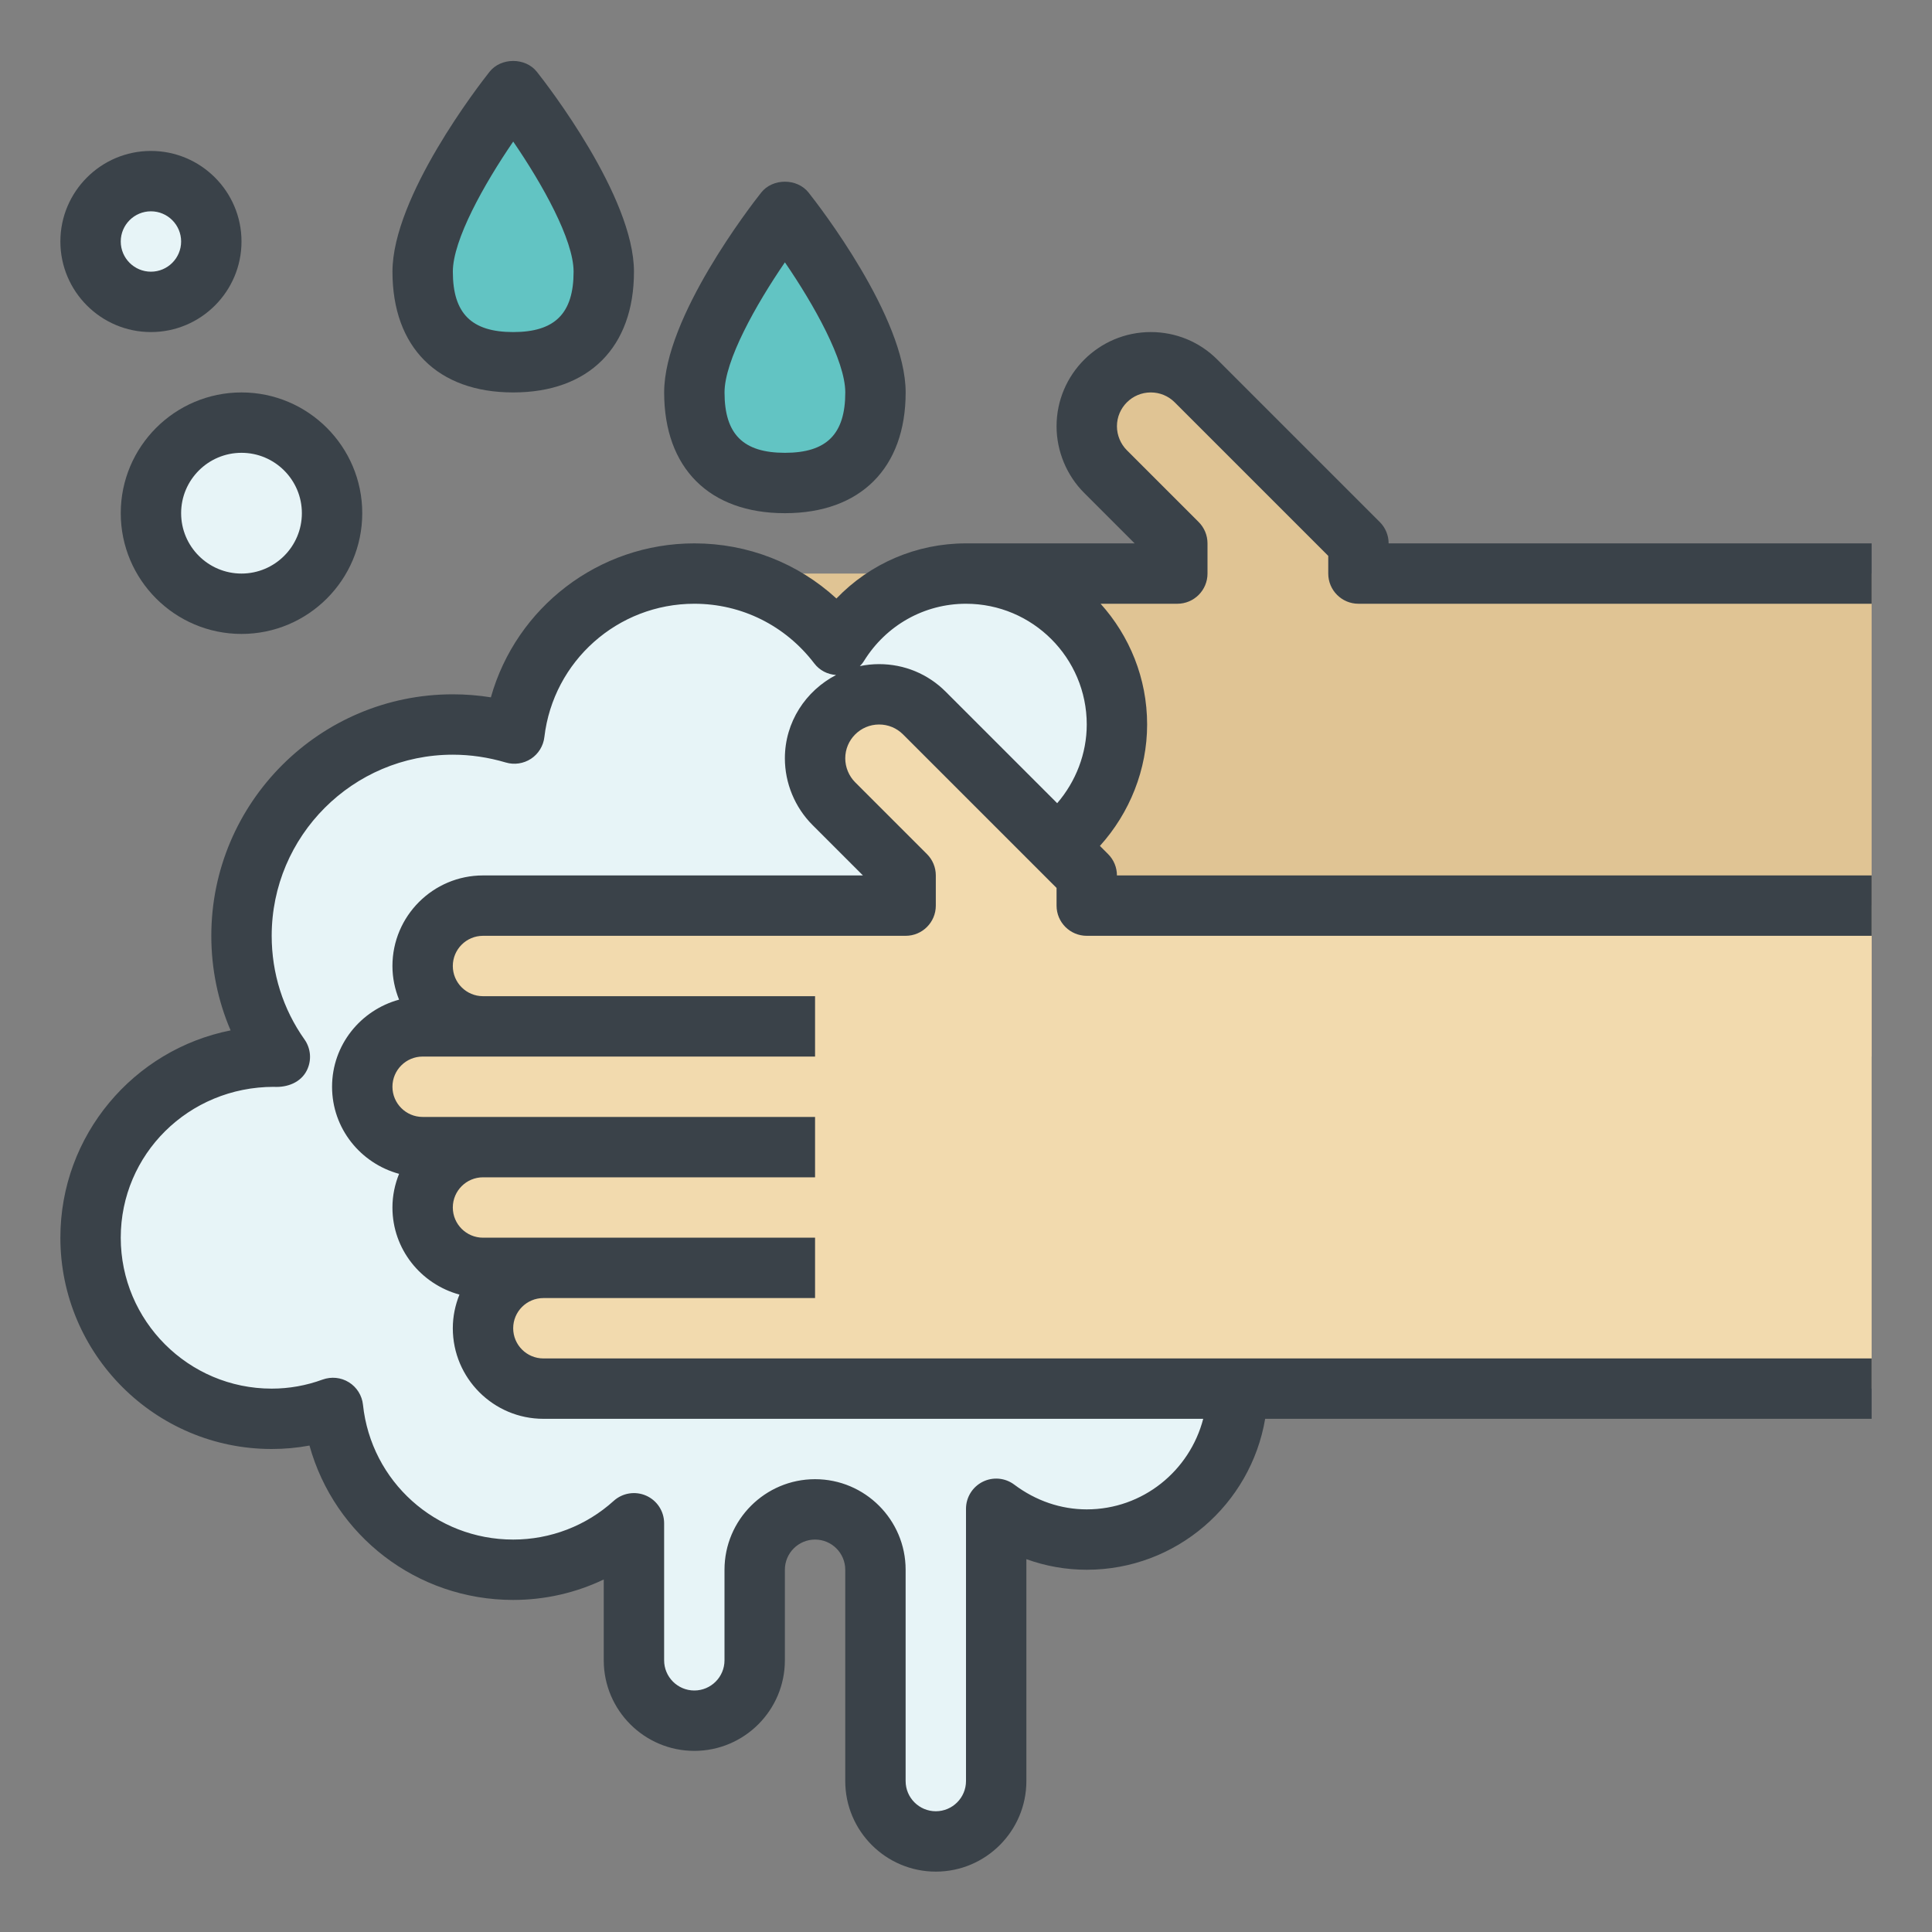
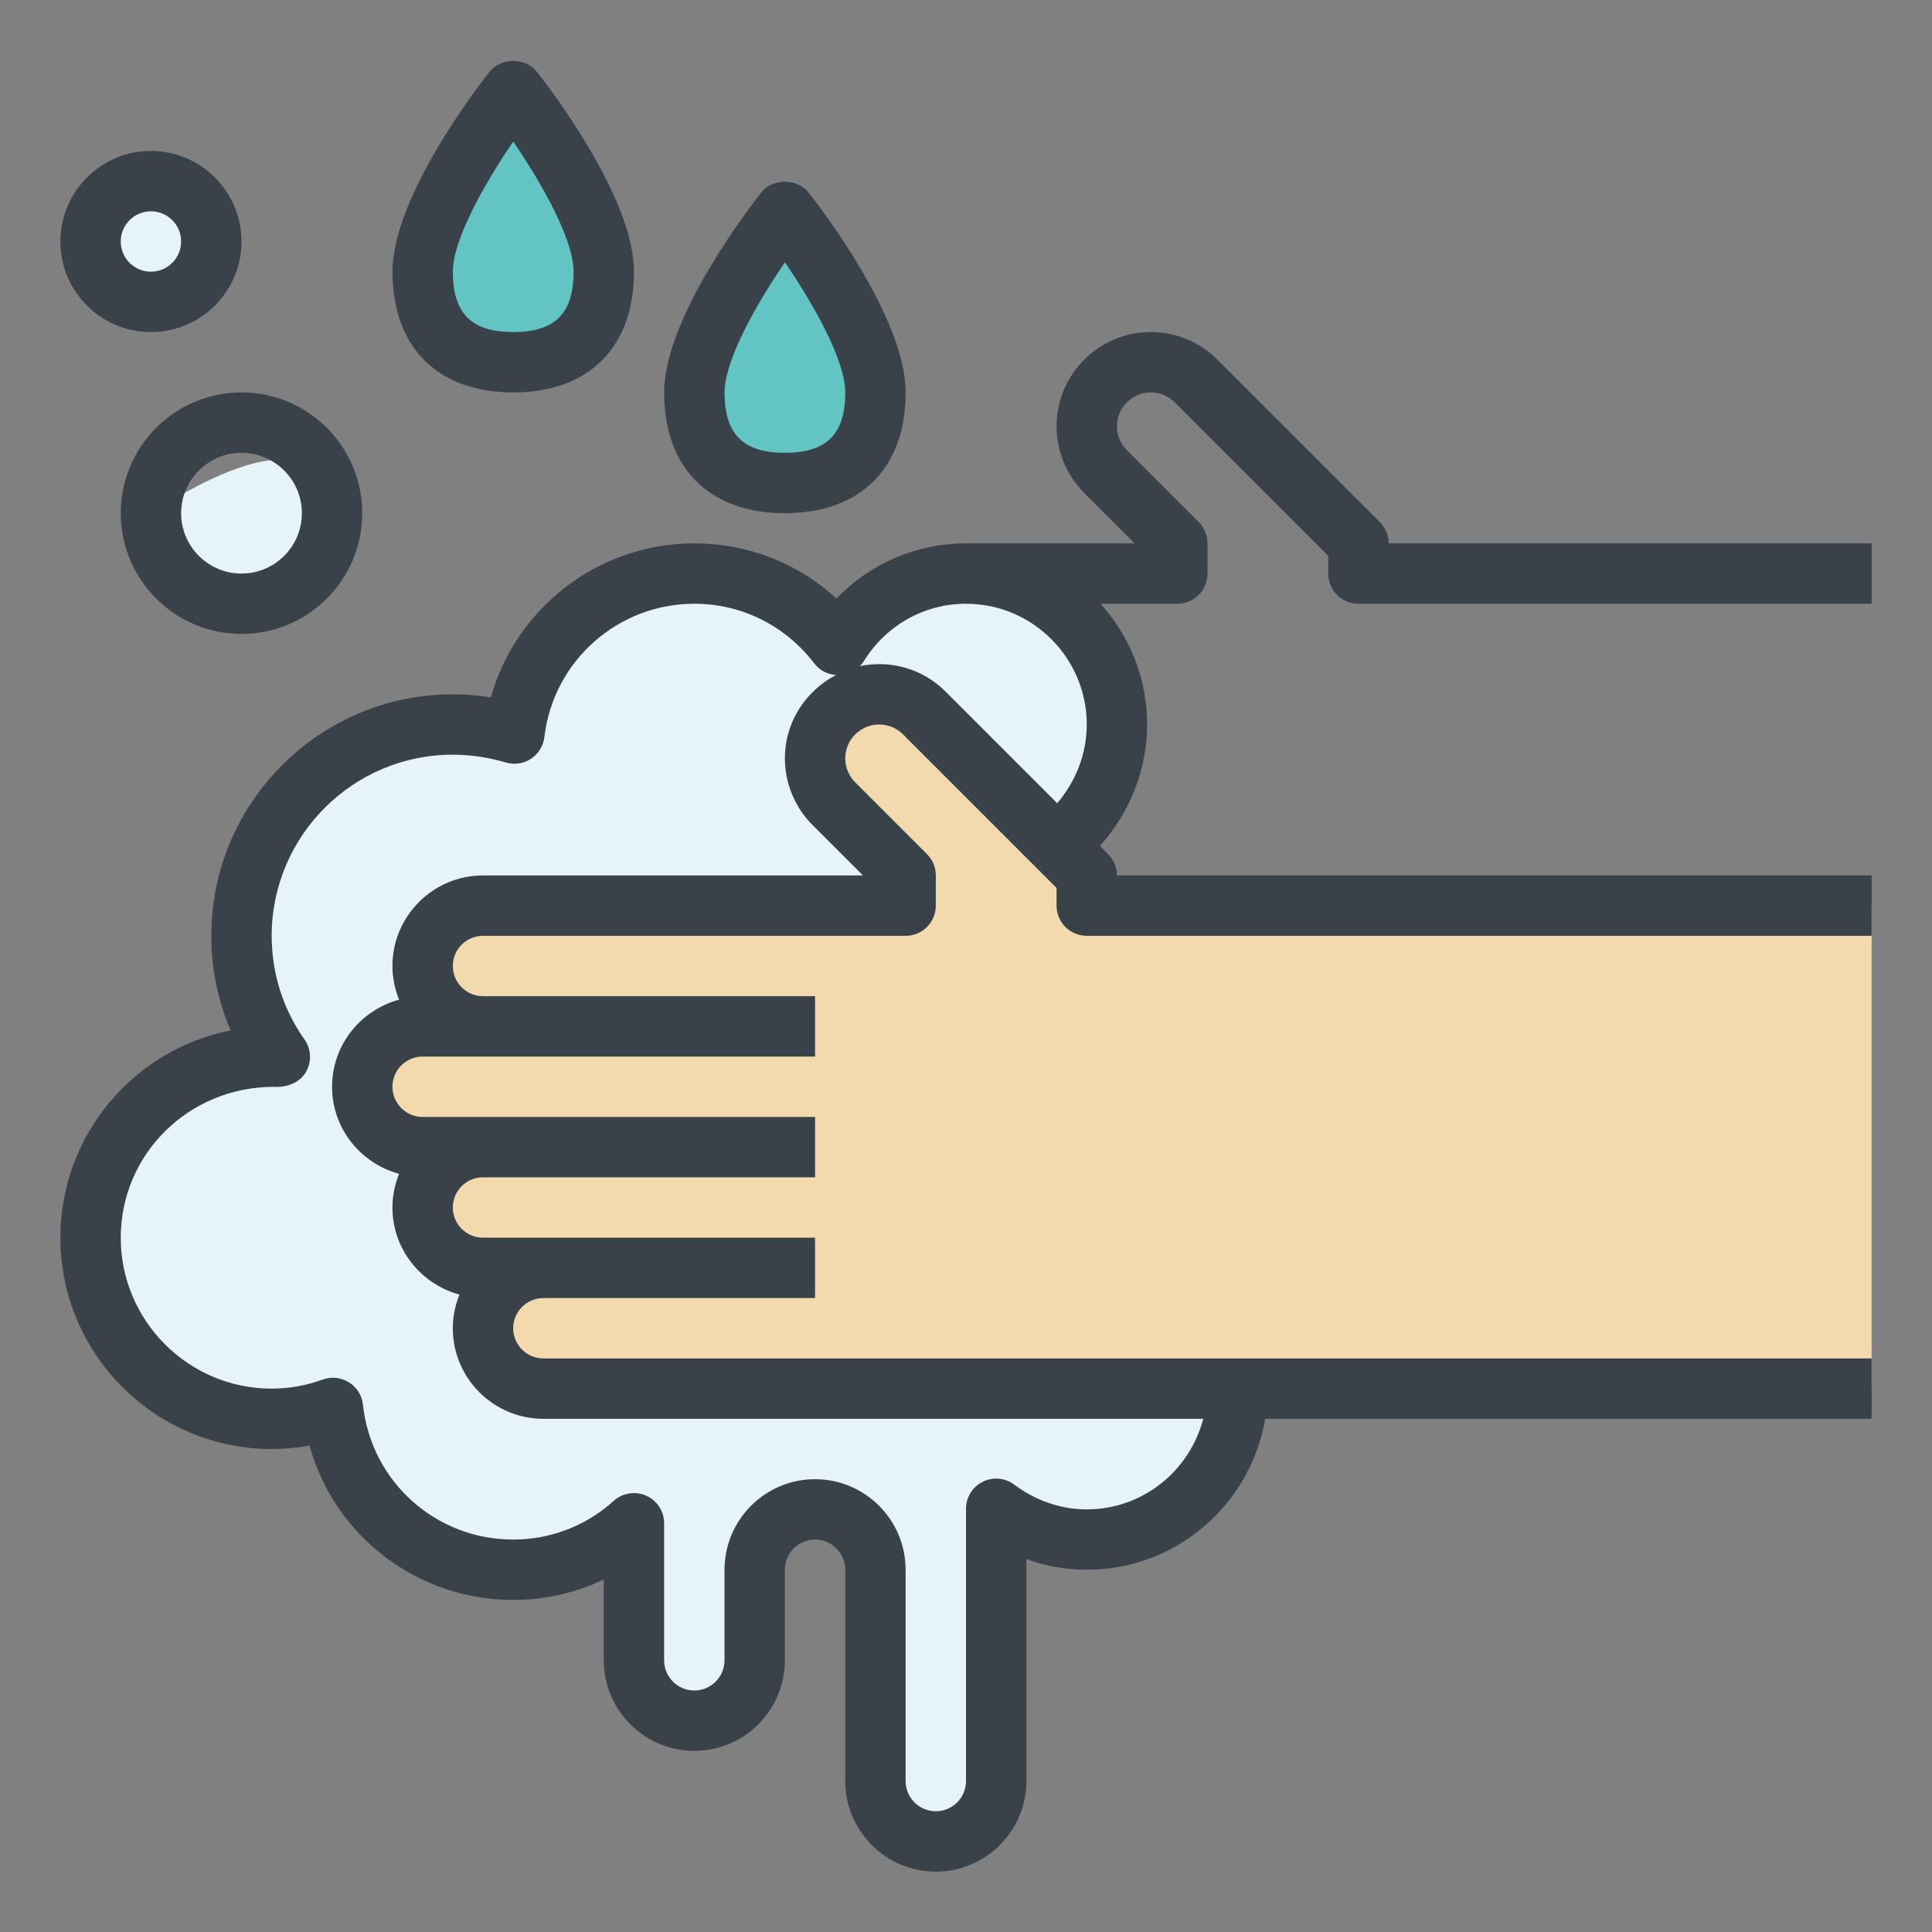
<svg xmlns="http://www.w3.org/2000/svg" version="1.1" id="_x31_-outline-expand" x="0px" y="0px" viewBox="0 0 64 64" style="enable-background:new 0 0 64 64;" xml:space="preserve">
  <rect x="0" y="0" width="64" height="64" fill="#808080" stroke="none" />
-   <path style="fill:#E7F4F7;" d="M11,17c0,1.657-1.343,3-3,3c-1.657,0-3-1.343-3-3c0-1.657,1.343-3,3-3C9.657,14,11,15.343,11,17" />
+   <path style="fill:#E7F4F7;" d="M11,17c0,1.657-1.343,3-3,3c-1.657,0-3-1.343-3-3C9.657,14,11,15.343,11,17" />
  <path style="fill:#E7F4F7;" d="M7,8c0,1.104-0.896,2-2,2c-1.104,0-2-0.896-2-2c0-1.104,0.896-2,2-2C6.104,6,7,6.896,7,8" />
  <path style="fill:#62C4C3;" d="M20,9c0,2.209-1.343,3-3,3c-1.657,0-3-0.791-3-3c0-2.209,3-6,3-6S20,6.791,20,9" />
  <path style="fill:#62C4C3;" d="M29,13c0,2.209-1.343,3-3,3c-1.657,0-3-0.791-3-3c0-2.209,3-6,3-6S29,10.791,29,13" />
-   <path style="fill:#E0C494;" d="M25,23c-0.55,0-1.05-0.22-1.41-0.59C23.22,22.05,23,21.55,23,21c0-1.1,0.9-2,2-2h14v-1l-2.38-2.38  c-0.4-0.4-0.62-0.94-0.62-1.5c0-0.58,0.24-1.12,0.62-1.5C37,12.24,37.54,12,38.12,12c0.56,0,1.1,0.22,1.5,0.62L45,18v1h17v16H27  c-0.55,0-1.05-0.22-1.41-0.59C25.22,34.05,25,33.55,25,33c0-1.1,0.9-2,2-2h-2c-0.55,0-1.05-0.22-1.41-0.59  C23.22,30.05,23,29.55,23,29c0-1.1,0.9-2,2-2h-2c-0.55,0-1.05-0.22-1.41-0.59C21.22,26.05,21,25.55,21,25c0-1.1,0.9-2,2-2H25z" />
  <path style="fill:#E7F4F7;" d="M36,41c-2.761,0-5,2.238-5,5h-8c0-1.226-0.369-2.364-1-3.314V36h10v-7c2.761,0,5-2.238,5-5  c0-2.762-2.239-5-5-5c-1.792,0-3.351,0.95-4.233,2.366C26.67,19.931,24.946,19,23,19c-3.078,0-5.611,2.319-5.957,5.305  C16.397,24.107,15.711,24,15,24c-3.866,0-7,3.134-7,7c0,1.494,0.472,2.877,1.27,4.014C9.18,35.01,9.091,35,9,35  c-3.313,0-6,2.687-6,6c0,3.313,2.687,6,6,6c0.715,0,1.398-0.132,2.035-0.361C11.354,49.652,13.902,52,17,52  c1.539,0,2.938-0.584,4-1.537V55c0,1.104,0.896,2,2,2c1.104,0,2-0.896,2-2v-3c0-1.104,0.896-2,2-2c1.104,0,2,0.896,2,2v7  c0,1.104,0.896,2,2,2c1.104,0,2-0.896,2-2v-9.022C33.838,50.61,34.869,51,36,51c2.761,0,5-2.238,5-5S38.761,41,36,41" />
  <path style="fill:#F2DAAE;" d="M16,34c-0.55,0-1.05-0.22-1.41-0.59C14.22,33.05,14,32.55,14,32c0-1.1,0.9-2,2-2h14v-1l-2.38-2.38  c-0.4-0.4-0.62-0.94-0.62-1.5c0-0.58,0.24-1.12,0.62-1.5C28,23.24,28.54,23,29.12,23c0.56,0,1.1,0.22,1.5,0.62L36,29v1h26v16H18  c-0.55,0-1.05-0.22-1.41-0.59C16.22,45.05,16,44.55,16,44c0-1.1,0.9-2,2-2h-2c-0.55,0-1.05-0.22-1.41-0.59  C14.22,41.05,14,40.55,14,40c0-1.1,0.9-2,2-2h-2c-0.55,0-1.05-0.22-1.41-0.59C12.22,37.05,12,36.55,12,36c0-1.1,0.9-2,2-2H16z" />
  <path style="fill:#3A4249;" d="M45,20h17v-2H46c0-0.266-0.105-0.52-0.293-0.707l-5.379-5.379C39.739,11.324,38.955,11,38.121,11  C36.4,11,35,12.4,35,14.121c0,0.822,0.333,1.626,0.914,2.207L37.586,18H32c-1.644,0-3.177,0.666-4.292,1.826  C26.429,18.653,24.769,18,23,18c-3.176,0-5.903,2.128-6.739,5.1C15.842,23.033,15.42,23,15,23c-4.411,0-8,3.589-8,8  c0,1.092,0.218,2.152,0.639,3.133C4.428,34.769,2,37.605,2,41c0,3.859,3.14,7,7,7c0.422,0,0.84-0.038,1.252-0.114  C11.079,50.869,13.803,53,17,53c1.049,0,2.072-0.234,3-0.678V55c0,1.654,1.346,3,3,3c1.654,0,3-1.346,3-3v-3c0-0.552,0.449-1,1-1  c0.551,0,1,0.448,1,1v7c0,1.654,1.346,3,3,3c1.654,0,3-1.346,3-3v-7.351C34.64,51.881,35.313,52,36,52c2.967,0,5.431-2.167,5.91-5  H62v-2H18c-0.551,0-1-0.448-1-1s0.449-1,1-1h9v-2h-9h-2c-0.551,0-1-0.448-1-1s0.449-1,1-1h11v-2H16h-2c-0.551,0-1-0.448-1-1  s0.449-1,1-1h2h11v-2H16c-0.551,0-1-0.448-1-1c0-0.552,0.449-1,1-1h14c0.552,0,1-0.447,1-1v-1c0-0.266-0.105-0.52-0.293-0.707  l-2.379-2.379C28.12,25.705,28,25.416,28,25.121C28,24.503,28.503,24,29.121,24c0.3,0,0.581,0.116,0.793,0.328L35,29.414V30  c0,0.553,0.448,1,1,1h26v-2H37c0-0.266-0.105-0.52-0.293-0.707l-0.271-0.271C37.425,26.927,38,25.492,38,24  c0-1.537-0.586-2.938-1.541-4H39c0.552,0,1-0.447,1-1v-1c0-0.266-0.105-0.52-0.293-0.707l-2.379-2.379  C37.12,14.705,37,14.416,37,14.121C37,13.503,37.503,13,38.121,13c0.3,0,0.581,0.116,0.793,0.328L44,18.414V19  C44,19.553,44.448,20,45,20 M28.586,29H16c-1.654,0-3,1.346-3,3c0,0.395,0.081,0.771,0.22,1.115C11.945,33.462,11,34.617,11,36  c0,1.383,0.945,2.538,2.22,2.885C13.081,39.229,13,39.605,13,40c0,1.383,0.945,2.538,2.22,2.885C15.081,43.229,15,43.605,15,44  c0,1.654,1.346,3,3,3h21.858c-0.447,1.721-2,3-3.858,3c-0.855,0-1.685-0.283-2.4-0.819c-0.304-0.229-0.709-0.264-1.047-0.095  C32.214,49.256,32,49.602,32,49.98V59c0,0.552-0.449,1-1,1c-0.551,0-1-0.448-1-1v-7c0-1.654-1.346-3-3-3c-1.654,0-3,1.346-3,3v3  c0,0.552-0.449,1-1,1c-0.551,0-1-0.448-1-1v-4.54c0-0.396-0.233-0.754-0.595-0.914c-0.359-0.159-0.782-0.093-1.076,0.173  C19.417,50.545,18.234,51,17,51c-2.566,0-4.705-1.92-4.976-4.466c-0.032-0.306-0.204-0.581-0.465-0.743  c-0.262-0.164-0.583-0.195-0.873-0.091C10.143,45.899,9.576,46,9,46c-2.757,0-5-2.243-5-5c0-2.755,2.239-4.997,5.074-4.997  c0.003,0,0.005,0,0.007,0.001c0.44,0.022,0.877-0.146,1.077-0.534c0.172-0.332,0.144-0.733-0.072-1.038C9.375,33.428,9,32.241,9,31  c0-3.309,2.691-6,6-6c0.585,0,1.176,0.087,1.756,0.259c0.283,0.084,0.588,0.037,0.835-0.124c0.246-0.162,0.408-0.426,0.442-0.719  C18.329,21.898,20.464,20,23,20c1.567,0,3.016,0.721,3.975,1.978c0.175,0.228,0.432,0.362,0.721,0.382  C26.694,22.881,26,23.916,26,25.121c0,0.822,0.333,1.626,0.914,2.207L28.586,29z M36,24c0,0.961-0.359,1.886-0.979,2.607  l-3.693-3.693C30.739,22.324,29.955,22,29.121,22c-0.218,0-0.431,0.023-0.637,0.066c0.05-0.051,0.098-0.107,0.136-0.17  C29.356,20.709,30.62,20,32,20C34.206,20,36,21.794,36,24" />
  <path style="fill:#3A4249;" d="M4,17c0,2.206,1.794,4,4,4c2.206,0,4-1.794,4-4c0-2.206-1.794-4-4-4C5.794,13,4,14.794,4,17 M10,17  c0,1.103-0.897,2-2,2c-1.103,0-2-0.897-2-2c0-1.103,0.897-2,2-2C9.103,15,10,15.897,10,17" />
  <path style="fill:#3A4249;" d="M5,11c1.654,0,3-1.346,3-3c0-1.654-1.346-3-3-3C3.346,5,2,6.346,2,8C2,9.654,3.346,11,5,11 M5,7  c0.551,0,1,0.448,1,1c0,0.552-0.449,1-1,1C4.449,9,4,8.552,4,8C4,7.448,4.449,7,5,7" />
  <path style="fill:#3A4249;" d="M17.001,13c2.504,0,4-1.496,4-4c0-2.486-2.887-6.206-3.216-6.621c-0.379-0.48-1.19-0.48-1.569,0  C15.886,2.794,13.001,6.514,13.001,9C13.001,11.504,14.495,13,17.001,13 M17.001,4.69c0.966,1.408,2,3.255,2,4.31  c0,1.382-0.617,2-2,2c-1.384,0-2-0.618-2-2C15.001,7.947,16.035,6.1,17.001,4.69" />
  <path style="fill:#3A4249;" d="M26.001,17c2.504,0,4-1.496,4-4c0-2.486-2.887-6.206-3.216-6.621c-0.379-0.48-1.19-0.48-1.569,0  c-0.329,0.415-3.215,4.135-3.215,6.621C22.001,15.504,23.495,17,26.001,17 M26.001,8.69c0.966,1.408,2,3.255,2,4.31  c0,1.382-0.617,2-2,2c-1.384,0-2-0.618-2-2C24.001,11.947,25.035,10.1,26.001,8.69" />
</svg>